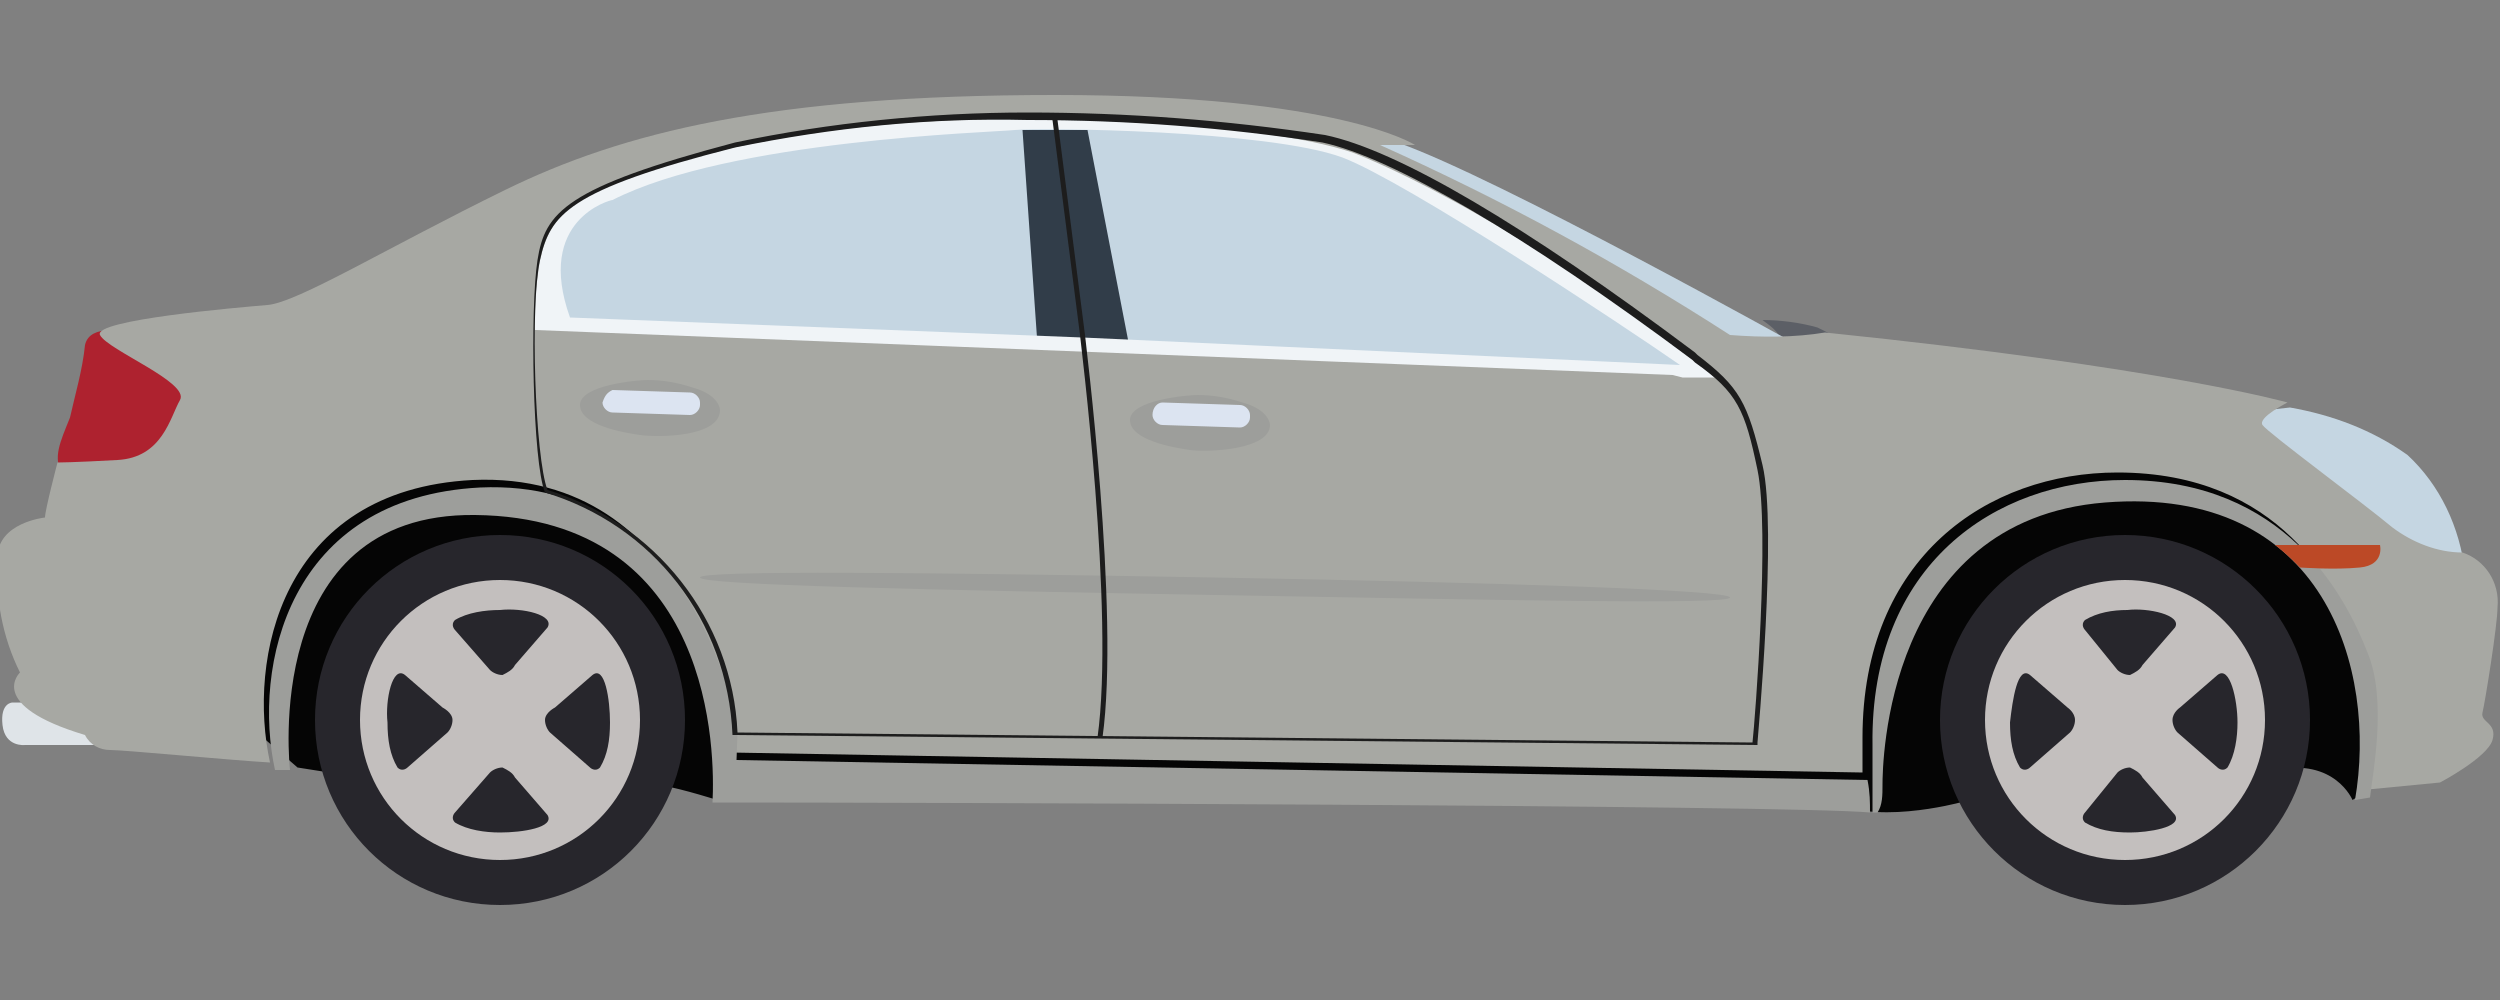
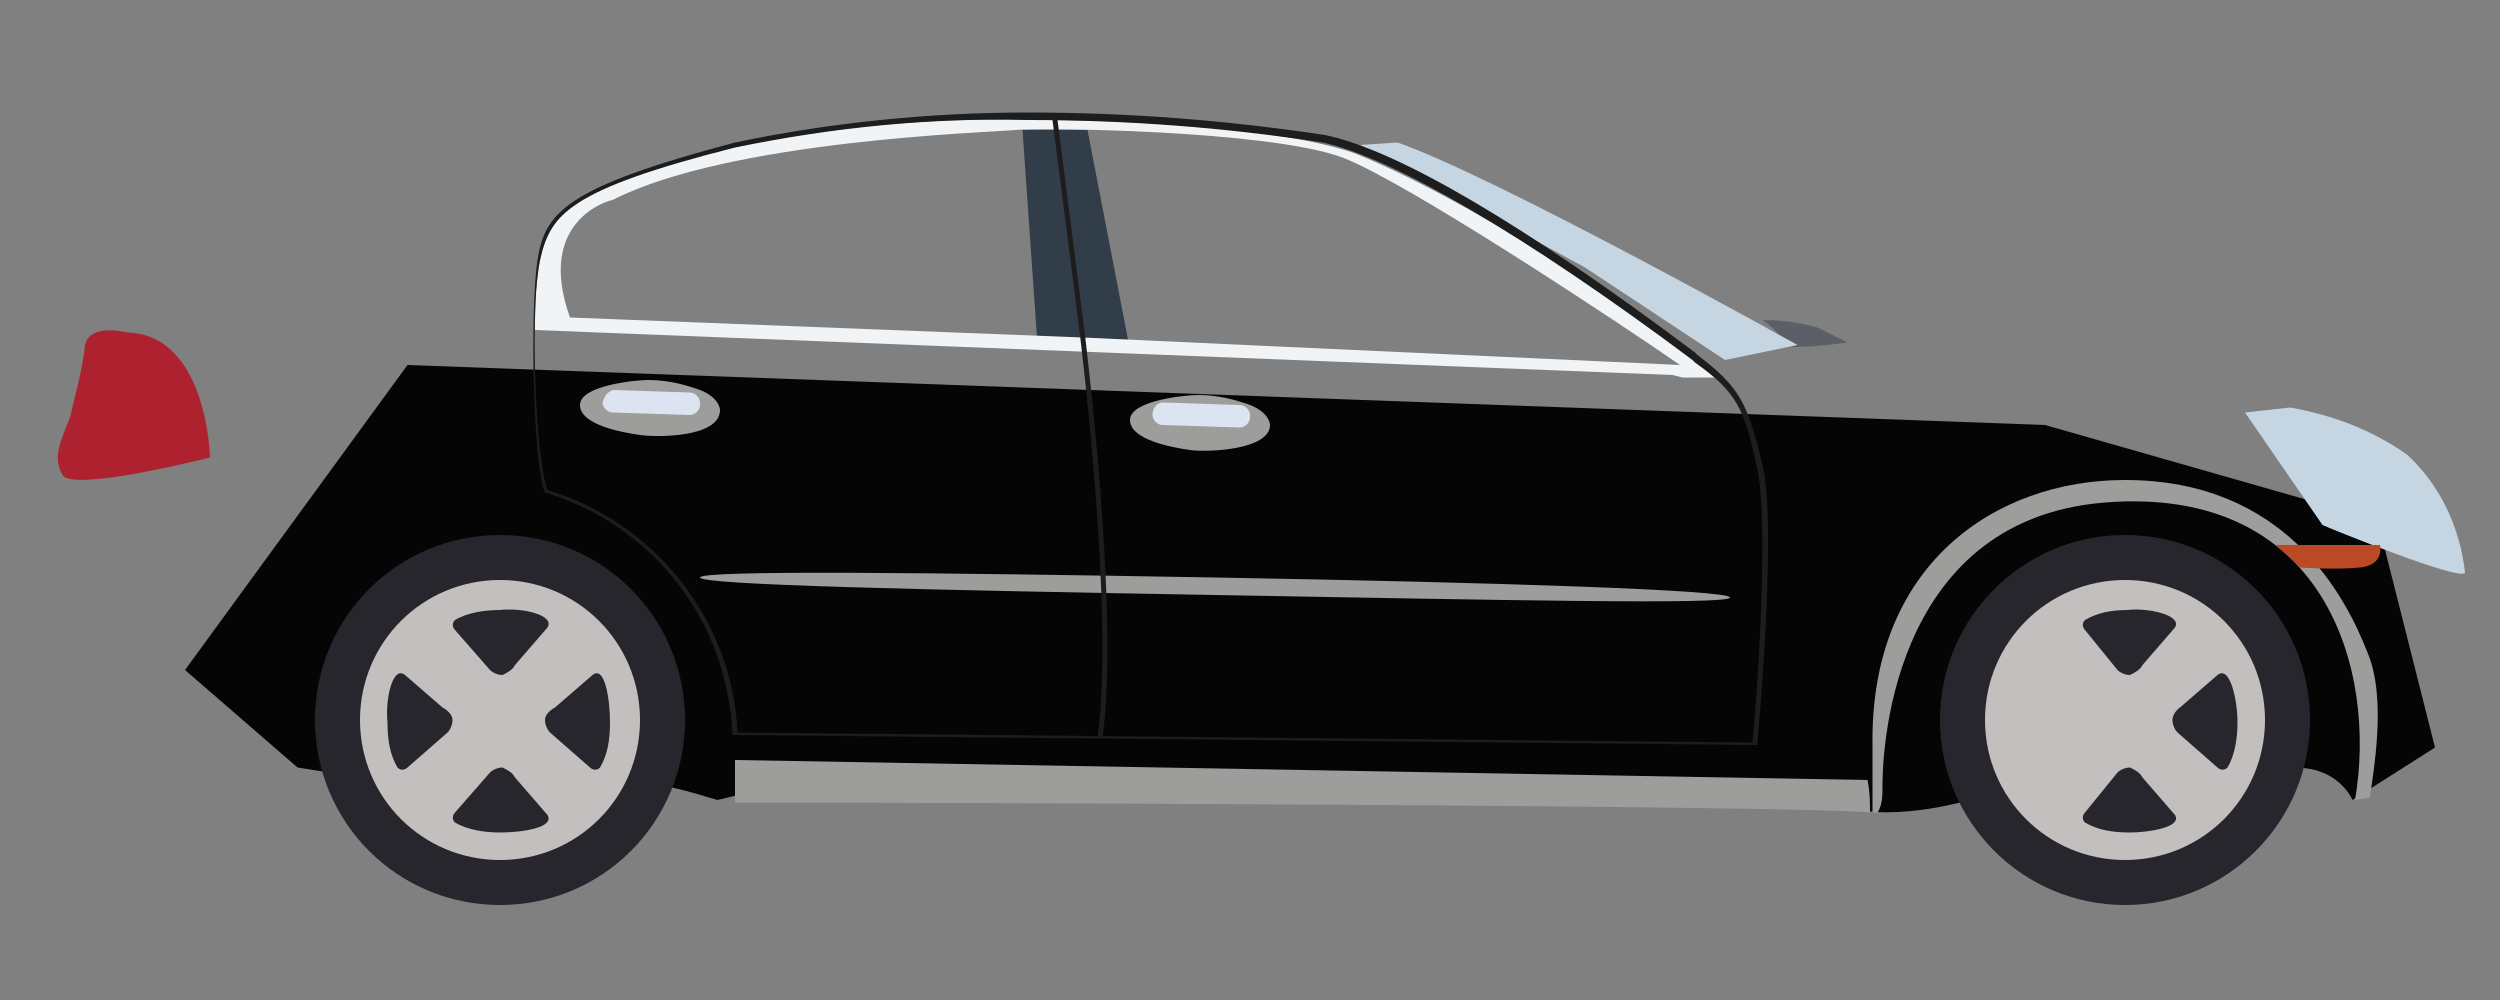
<svg xmlns="http://www.w3.org/2000/svg" version="1.1" id="Слой_1" x="0px" y="0px" viewBox="0 0 100 40" style="enable-background:new 0 0 100 40;" xml:space="preserve">
  <rect x="0" y="0" width="100" height="40" fill="#808080" stroke="none" />
  <style type="text/css">
	.st0{fill:#050505;}
	.st1{fill:#DFE4E8;}
	.st2{fill:#C5D6E2;}
	.st3{fill:#5C5F66;}
	.st4{fill:#AE222F;}
	.st5{fill:#9D9E9B;}
	.st6{fill:#A7A8A3;}
	.st7{fill:#313D49;}
	.st8{fill:#27262C;}
	.st9{fill:#C3BFBE;}
	.st10{fill:#F0F4F7;}
	.st11{fill:#1D1D1D;}
	.st12{fill:#BC4926;}
	.st13{fill:#DCE4F1;}
</style>
  <path class="st0" d="M97.4,29.9L94.1,32c0,0-0.7-1.7-3.1-1.2s-12.6,1.3-12.6,1.3s-3.7,1-5.3-0.2c-1.7-1.2-39-1.2-39-1.2l-5.4,1.3  c-1-0.3-2-0.6-3-0.7c-1.2,0-11.9-0.3-11.9-0.3l-1.9-0.3l-4.5-3.9l8.9-12.2l65.5,2.4l13.3,3.8L97.4,29.9z" />
-   <path class="st1" d="M4.3,28.1H0.5c0,0-0.5,0-0.4,0.9S1,29.8,1,29.8h3.7L4.3,28.1z" />
  <path class="st2" d="M89.8,16.5l1.8-0.2c1.7,0.3,3.3,0.9,4.7,1.9c1.3,1.2,2.1,2.9,2.3,4.7c-0.1,0.4-5.5-1.8-5.7-1.9L89.8,16.5z" />
  <path class="st3" d="M73.9,13.7c-0.4-0.2-0.8-0.4-1.2-0.6c-0.7-0.2-1.5-0.3-2.2-0.3c0.1,0.1,0.8,0.5,0.7,0.9S73.9,13.7,73.9,13.7z" />
  <path class="st2" d="M71.9,13.8c0,0-12-6.7-16-8.1l-1.5,0.1l9,4.9l5.6,3.7L71.9,13.8z" />
  <path class="st4" d="M5.1,13.3c0,0-1.5-0.4-1.7,0.5c-0.1,1-0.4,2-0.6,2.9c-0.4,1-0.7,1.6-0.3,2.3s5.9-0.7,5.9-0.7S8.3,13.4,5.1,13.3  z" />
  <path class="st5" d="M74.8,32.5c-3.1-0.3-39.3-0.4-45.4-0.4v-1.7l45.3,0.8C74.8,31.7,74.8,32.1,74.8,32.5z" />
-   <path class="st6" d="M1.8,20.7c0-0.3,0.5-2.2,0.5-2.2s0.6,0,2.4-0.1s2.1-1.7,2.5-2.4S4.3,14,4,13.4s5.5-1.1,6.7-1.2s4.8-2.3,9.5-4.6  s10.6-3.8,22-3.8s14.4,2,14.4,2h-1.4c4.9,2.2,9.5,4.7,14,7.6c1.3,0.1,2.6,0.1,3.8-0.1c13.6,1.4,18.5,2.8,18.5,2.8s-1.2,0.6-1,0.9  s4,3.1,5.2,4.1c0.8,0.6,1.8,1,2.8,1c0.9,0.3,1.5,1.2,1.4,2.2c0,0.7-0.5,3.8-0.6,4.2s0.6,0.4,0.4,1.1s-2.1,1.7-2.1,1.7l-3.1,0.3  c0.2-0.9,0.7-3.9-0.1-5.8c-0.9-2.3-3.2-6.9-9.7-6.9c-5.2,0-10.2,3.4-10.2,10.6v1.4l-45.3-0.8v-1.1c0,0-1.4-10.2-10.3-9.8  c-7.7,0.4-9,7.2-8.1,11.3c-1.7-0.1-5.8-0.5-6.4-0.5c-0.4,0-0.8-0.2-1-0.6c-4-1.2-2.6-2.5-2.6-2.5c-0.7-1.4-1-3-0.9-4.6  C-0.1,20.9,1.8,20.7,1.8,20.7z" />
-   <path class="st5" d="M19.2,19.5c8.9-0.4,10.3,9.8,10.3,9.8l-0.1,2.8h-0.9c0.1-1.9,0.1-11.4-9.5-11.5c-8.6-0.1-7.4,10.2-7.4,10.2  L11,30.8C10.1,26.7,11.5,19.9,19.2,19.5z" />
  <path class="st5" d="M85,19.2c6.4,0,8.8,4.6,9.7,6.9c0.8,1.9,0.2,4.9,0.1,5.8l-0.6,0.1c0.9-5.2-1.2-12.6-10-11.9s-8.9,10.5-8.9,11.3  c0,0.4,0,0.8-0.2,1.1h-0.2c0-0.7,0-1.5,0-2.7C74.8,22.6,79.8,19.2,85,19.2z" />
-   <path class="st2" d="M67.7,14.7c0,0-11.7-8.1-13.4-8.4c0,0-7.7-2.2-14-1.6S22.4,6.4,22.1,10s0.2,3,0.2,3L67.7,14.7z" />
  <polygon class="st7" points="43.5,5.2 45.2,14 41.5,13.8 40.9,5.2 " />
  <circle class="st8" cx="85" cy="28.8" r="7.4" />
  <path class="st9" d="M90.6,28.8c0,3.1-2.5,5.6-5.6,5.6c-3.1,0-5.6-2.5-5.6-5.6c0-3.1,2.5-5.6,5.6-5.6C88.1,23.2,90.6,25.7,90.6,28.8  C90.6,28.8,90.6,28.8,90.6,28.8z" />
  <path class="st8" d="M87,25.1l-1.3,1.5c-0.1,0.2-0.3,0.3-0.5,0.4c-0.2,0-0.4-0.1-0.5-0.2l-1.3-1.6c0,0-0.2-0.2,0-0.4  c0.5-0.3,1.1-0.4,1.7-0.4C85.9,24.3,87.3,24.6,87,25.1z" />
  <path class="st8" d="M87,32.6l-1.3-1.5c-0.1-0.2-0.3-0.3-0.5-0.4c-0.2,0-0.4,0.1-0.5,0.2l-1.3,1.6c0,0-0.2,0.2,0,0.4  c0.5,0.3,1.1,0.4,1.8,0.4C85.9,33.3,87.3,33.1,87,32.6z" />
-   <path class="st8" d="M81.2,27l1.5,1.3c0,0,0.3,0.2,0.3,0.5c0,0.2-0.1,0.4-0.2,0.5l-1.6,1.4c0,0-0.2,0.2-0.4,0  c-0.3-0.5-0.4-1.1-0.4-1.8C80.5,28,80.7,26.6,81.2,27z" />
  <path class="st8" d="M88.7,27l-1.5,1.3c0,0-0.3,0.2-0.3,0.5c0,0.2,0.1,0.4,0.2,0.5l1.6,1.4c0,0,0.2,0.2,0.4,0  c0.3-0.5,0.4-1.2,0.4-1.8C89.5,28,89.2,26.6,88.7,27z" />
  <path class="st8" d="M12.6,28.8c0,4.1,3.3,7.4,7.4,7.4s7.4-3.3,7.4-7.4s-3.3-7.4-7.4-7.4l0,0C15.9,21.4,12.6,24.7,12.6,28.8  C12.6,28.8,12.6,28.8,12.6,28.8z" />
  <path class="st9" d="M25.6,28.8c0,3.1-2.5,5.6-5.6,5.6s-5.6-2.5-5.6-5.6s2.5-5.6,5.6-5.6c0,0,0,0,0,0C23.1,23.2,25.6,25.7,25.6,28.8  z" />
  <path class="st8" d="M21.9,25.1l-1.3,1.5c-0.1,0.2-0.3,0.3-0.5,0.4c-0.2,0-0.4-0.1-0.5-0.2l-1.4-1.6c0,0-0.2-0.2,0-0.4  c0.5-0.3,1.2-0.4,1.8-0.4C20.9,24.3,22.2,24.6,21.9,25.1z" />
  <path class="st8" d="M21.9,32.6l-1.3-1.5c-0.1-0.2-0.3-0.3-0.5-0.4c-0.2,0-0.4,0.1-0.5,0.2l-1.4,1.6c0,0-0.2,0.2,0,0.4  c0.5,0.3,1.2,0.4,1.8,0.4C20.9,33.3,22.2,33.1,21.9,32.6z" />
  <path class="st8" d="M16.2,27l1.5,1.3c0,0,0.4,0.2,0.4,0.5c0,0.2-0.1,0.4-0.2,0.5l-1.6,1.4c0,0-0.2,0.2-0.4,0  c-0.3-0.5-0.4-1.1-0.4-1.8C15.4,28,15.7,26.6,16.2,27z" />
  <path class="st8" d="M23.7,27l-1.5,1.3c0,0-0.4,0.2-0.4,0.5c0,0.2,0.1,0.4,0.2,0.5l1.6,1.4c0,0,0.2,0.2,0.4,0  c0.3-0.5,0.4-1.1,0.4-1.8C24.4,28,24.2,26.6,23.7,27z" />
  <path class="st10" d="M21.5,11.1c-0.1,0.7-0.1,1.4-0.1,2.1L66.9,15l0.4,0.1h1.3c-8.5-6.8-14.5-9-14.5-9c-3.9-1.3-12.1-1.3-12.1-1.3  c-9.8-0.3-15.9,2-15.9,2C22.4,7.7,21.7,9.2,21.5,11.1z M24.5,8c4.7-2.4,15.1-2.7,16.1-2.8s10.1,0,13.1,1.1c2.6,1,11.2,6.7,13.5,8.3  l-23.9-1.1l-20.5-0.8C21.4,8.8,24.4,8,24.5,8L24.5,8z" />
  <path class="st11" d="M29.3,29.4L29.3,29.4c-0.2-4.6-3.2-8.4-7.5-9.7l0,0l0,0c-0.5-1.2-0.6-7.4-0.3-9.3s1.1-2.9,7.9-4.7  c3.8-0.8,7.8-1.2,11.7-1.2c4,0,7.9,0.3,11.9,0.9c2.9,0.6,8,3.6,14.8,8.7l0.1,0.1c1.7,1.3,2,1.9,2.6,4.4s-0.2,11-0.2,11.1v0.1  L29.3,29.4z M29.4,5.9c-6.7,1.7-7.4,2.7-7.8,4.5s-0.2,7.9,0.3,9.2c4.3,1.3,7.4,5.2,7.6,9.7l40.6,0.4c0.1-0.9,0.7-8.5,0.2-10.9  s-0.8-3.1-2.5-4.3l-0.1-0.1c-6.7-5-12-8.1-14.8-8.7C49,5.1,45.1,4.8,41.1,4.8C37.2,4.7,33.3,5.1,29.4,5.9z" />
  <path class="st12" d="M91,21.8h4.2c0,0,0.2,0.8-0.8,0.9S92,22.7,92,22.7C91.7,22.4,91.4,22.1,91,21.8z" />
  <path class="st5" d="M28,23.1c0,0.3,9.2,0.5,20.6,0.7s20.6,0.4,20.6,0.1s-9.2-0.6-20.6-0.8S28,22.8,28,23.1z" />
  <path class="st11" d="M44.1,29.5c0.7-5-0.7-16-0.7-16.1l-1.1-8.6h-0.2l1.1,8.6c0,0.1,1.4,11.1,0.7,16.1L44.1,29.5z" />
  <path class="st5" d="M50.8,17c0,0,0-0.6-1.1-0.9c-0.6-0.2-1.2-0.3-1.8-0.3c-0.4,0-2.7,0.2-2.7,1c0,0.8,1.7,1.1,2.4,1.2  S50.8,18,50.8,17z" />
  <path class="st5" d="M28.8,16.4c0,0,0-0.6-1.1-0.9c-0.6-0.2-1.2-0.3-1.8-0.3c-0.4,0-2.7,0.2-2.7,1c0,0.8,1.7,1.1,2.4,1.2  S28.8,17.5,28.8,16.4z" />
  <path class="st13" d="M46.1,16.6L46.1,16.6c0-0.3,0.2-0.5,0.4-0.5l3.1,0.1c0.2,0,0.4,0.2,0.4,0.4l0,0.1c0,0.2-0.2,0.4-0.4,0.4  L46.5,17C46.3,17,46.1,16.8,46.1,16.6z" />
  <path class="st13" d="M24.1,16.1c0,0.2,0.2,0.4,0.4,0.4l3.1,0.1c0.2,0,0.4-0.2,0.4-0.4v-0.1c0-0.2-0.2-0.4-0.4-0.4c0,0,0,0,0,0  l-3.1-0.1C24.3,15.7,24.2,15.8,24.1,16.1L24.1,16.1z" />
</svg>